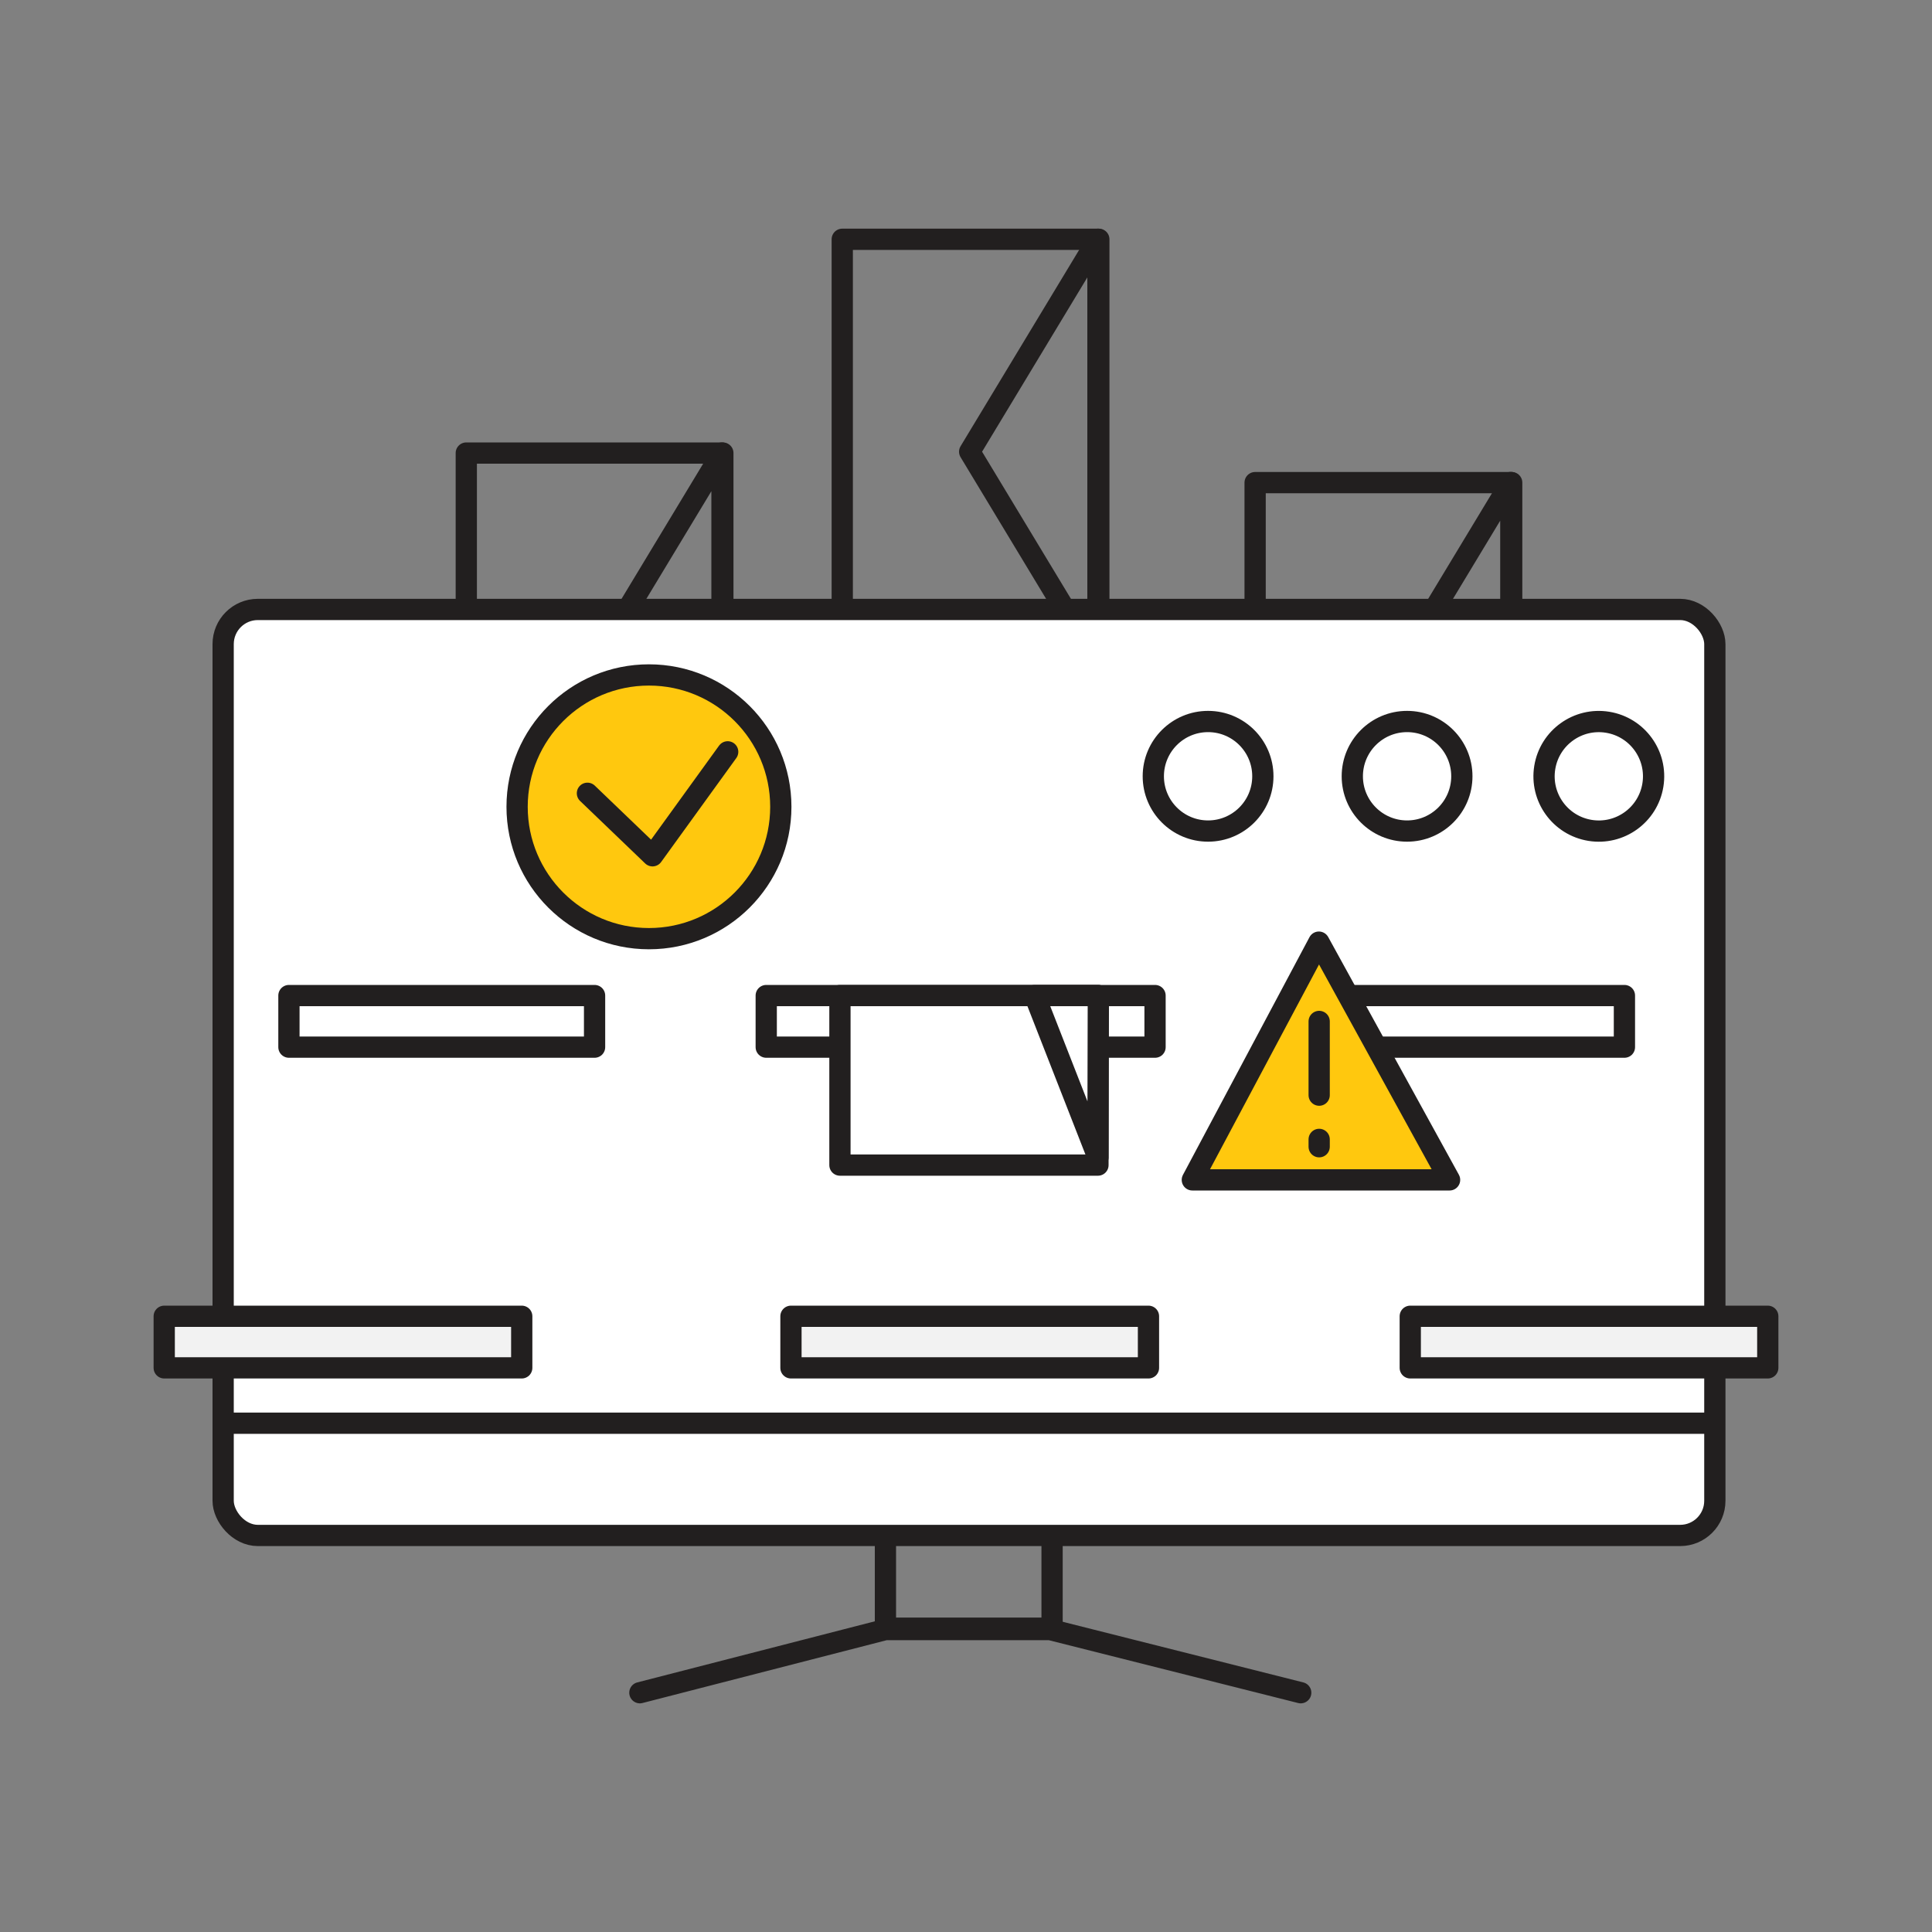
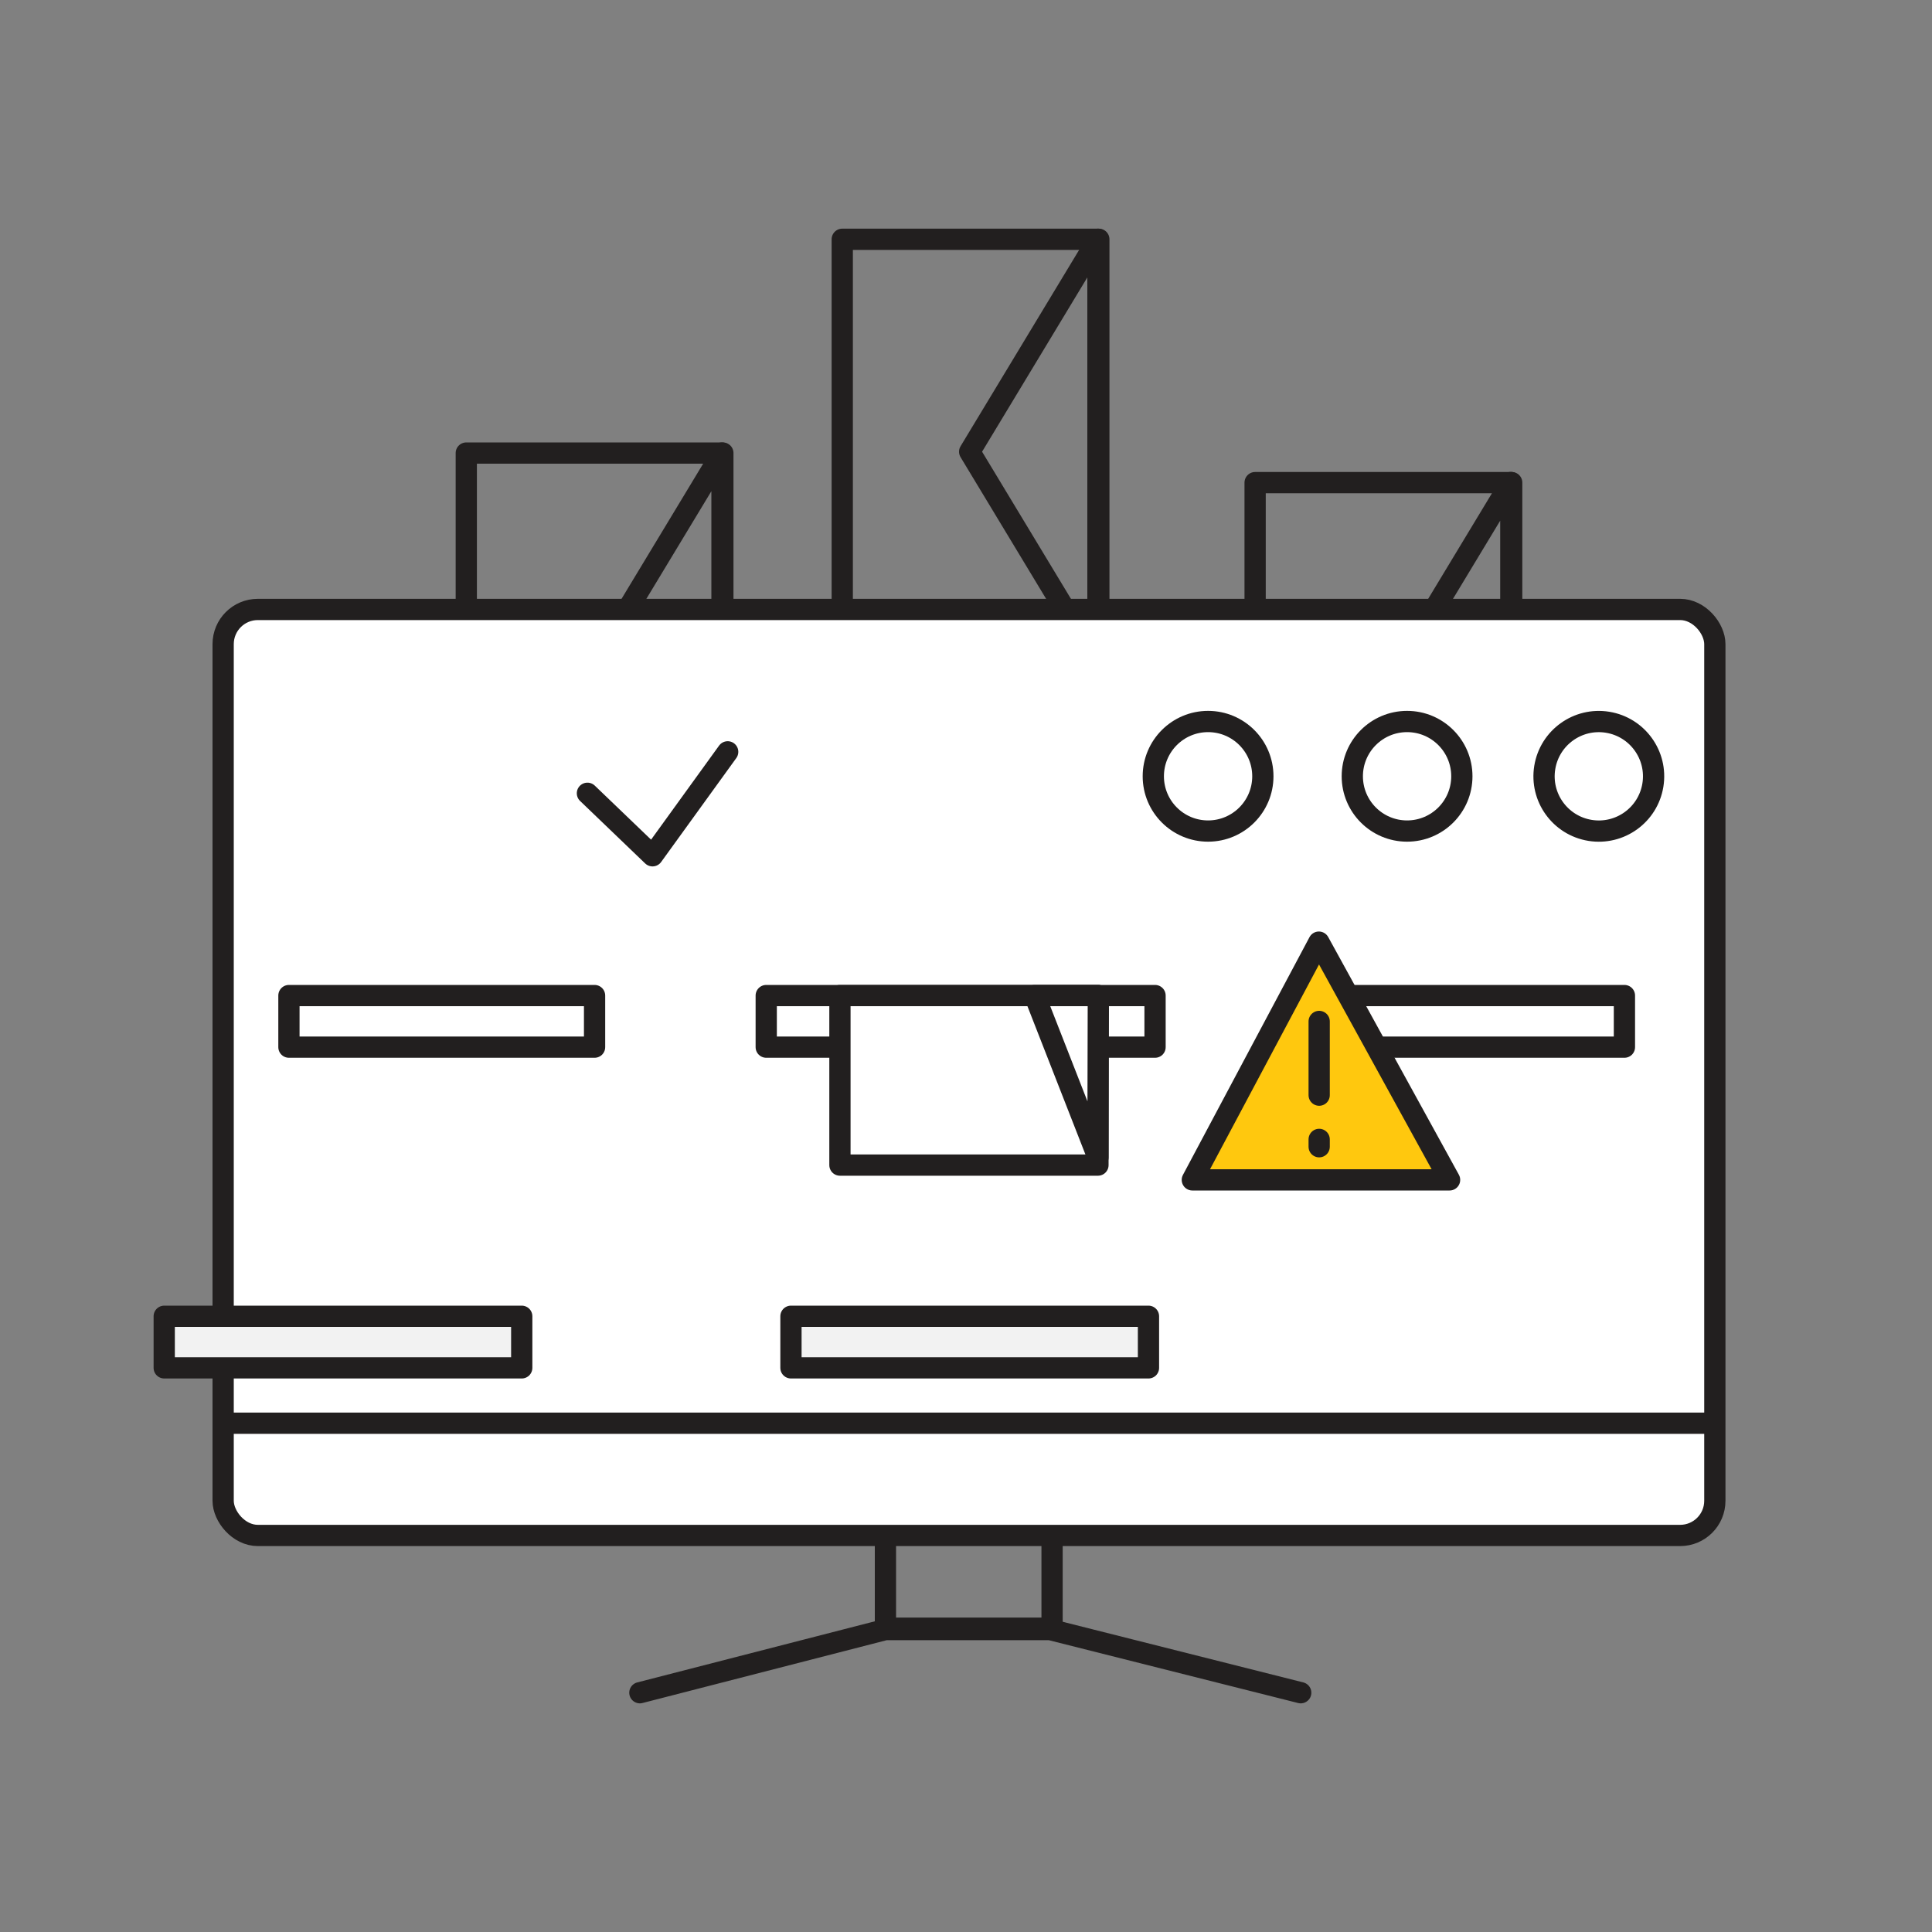
<svg xmlns="http://www.w3.org/2000/svg" id="Layer_1" data-name="Layer 1" viewBox="0 0 200 200">
  <rect x="0" y="0" width="200" height="200" fill="#808080" stroke="none" />
  <defs>
    <style>.cls-1{fill:none;}.cls-1,.cls-2,.cls-3,.cls-4{stroke:#221f1f;stroke-linecap:round;stroke-linejoin:round;stroke-width:2.2px;}.cls-2{fill:#fff;}.cls-3{fill:#ffc80e;}.cls-4{fill:#f2f2f2;}</style>
  </defs>
  <title>color_icons</title>
  <rect class="cls-1" x="39.56" y="55.61" width="43.98" height="26.56" transform="translate(130.44 7.34) rotate(90)" />
  <polygon class="cls-1" points="74.74 46.9 61.46 68.89 74.74 90.88 74.74 46.9" />
  <rect class="cls-1" x="78.48" y="33.48" width="43.98" height="26.56" transform="translate(147.23 -53.71) rotate(90)" />
  <polygon class="cls-1" points="113.66 24.77 100.38 46.76 113.66 68.75 113.66 24.77" />
  <rect class="cls-1" x="121.22" y="58.66" width="43.98" height="26.56" transform="translate(215.15 -71.26) rotate(90)" />
  <polygon class="cls-1" points="156.4 49.95 143.12 71.94 156.4 93.93 156.4 49.95" />
  <rect class="cls-1" x="91.66" y="149.35" width="17.25" height="19.2" />
  <rect class="cls-2" x="23.1" y="63.09" width="154.42" height="95.86" rx="3.59" />
  <line class="cls-1" x1="23.23" y1="147.33" x2="177.38" y2="147.33" />
  <polyline class="cls-1" points="66.24 175.23 91.66 168.69 108.7 168.69 134.65 175.23" />
  <rect class="cls-1" x="29.91" y="103.06" width="31.64" height="5.34" />
  <rect class="cls-1" x="79.32" y="103.06" width="40.25" height="5.34" />
  <rect class="cls-1" x="136.52" y="103.06" width="31.64" height="5.34" />
-   <circle class="cls-3" cx="67.18" cy="83.52" r="13.65" />
  <polygon class="cls-3" points="123.43 122.14 136.53 97.53 150.06 122.14 123.43 122.14" />
  <line class="cls-1" x1="136.56" y1="105.74" x2="136.56" y2="113.37" />
  <line class="cls-1" x1="136.56" y1="117.95" x2="136.56" y2="118.71" />
  <polyline class="cls-1" points="60.81 82.12 67.55 88.59 75.33 77.83" />
  <rect class="cls-2" x="86.95" y="103.06" width="26.71" height="17.55" />
  <polygon class="cls-2" points="113.7 103.06 113.66 119.81 107.11 103.06 113.7 103.06" />
  <circle class="cls-1" cx="125.06" cy="80.36" r="5.67" />
  <circle class="cls-1" cx="145.66" cy="80.36" r="5.67" />
  <circle class="cls-1" cx="165.5" cy="80.36" r="5.67" transform="translate(59.67 230.85) rotate(-80.78)" />
  <rect class="cls-4" x="17" y="136.26" width="37.01" height="5.34" />
  <rect class="cls-4" x="81.88" y="136.26" width="37.01" height="5.34" />
-   <rect class="cls-4" x="145.99" y="136.26" width="37.01" height="5.34" />
</svg>